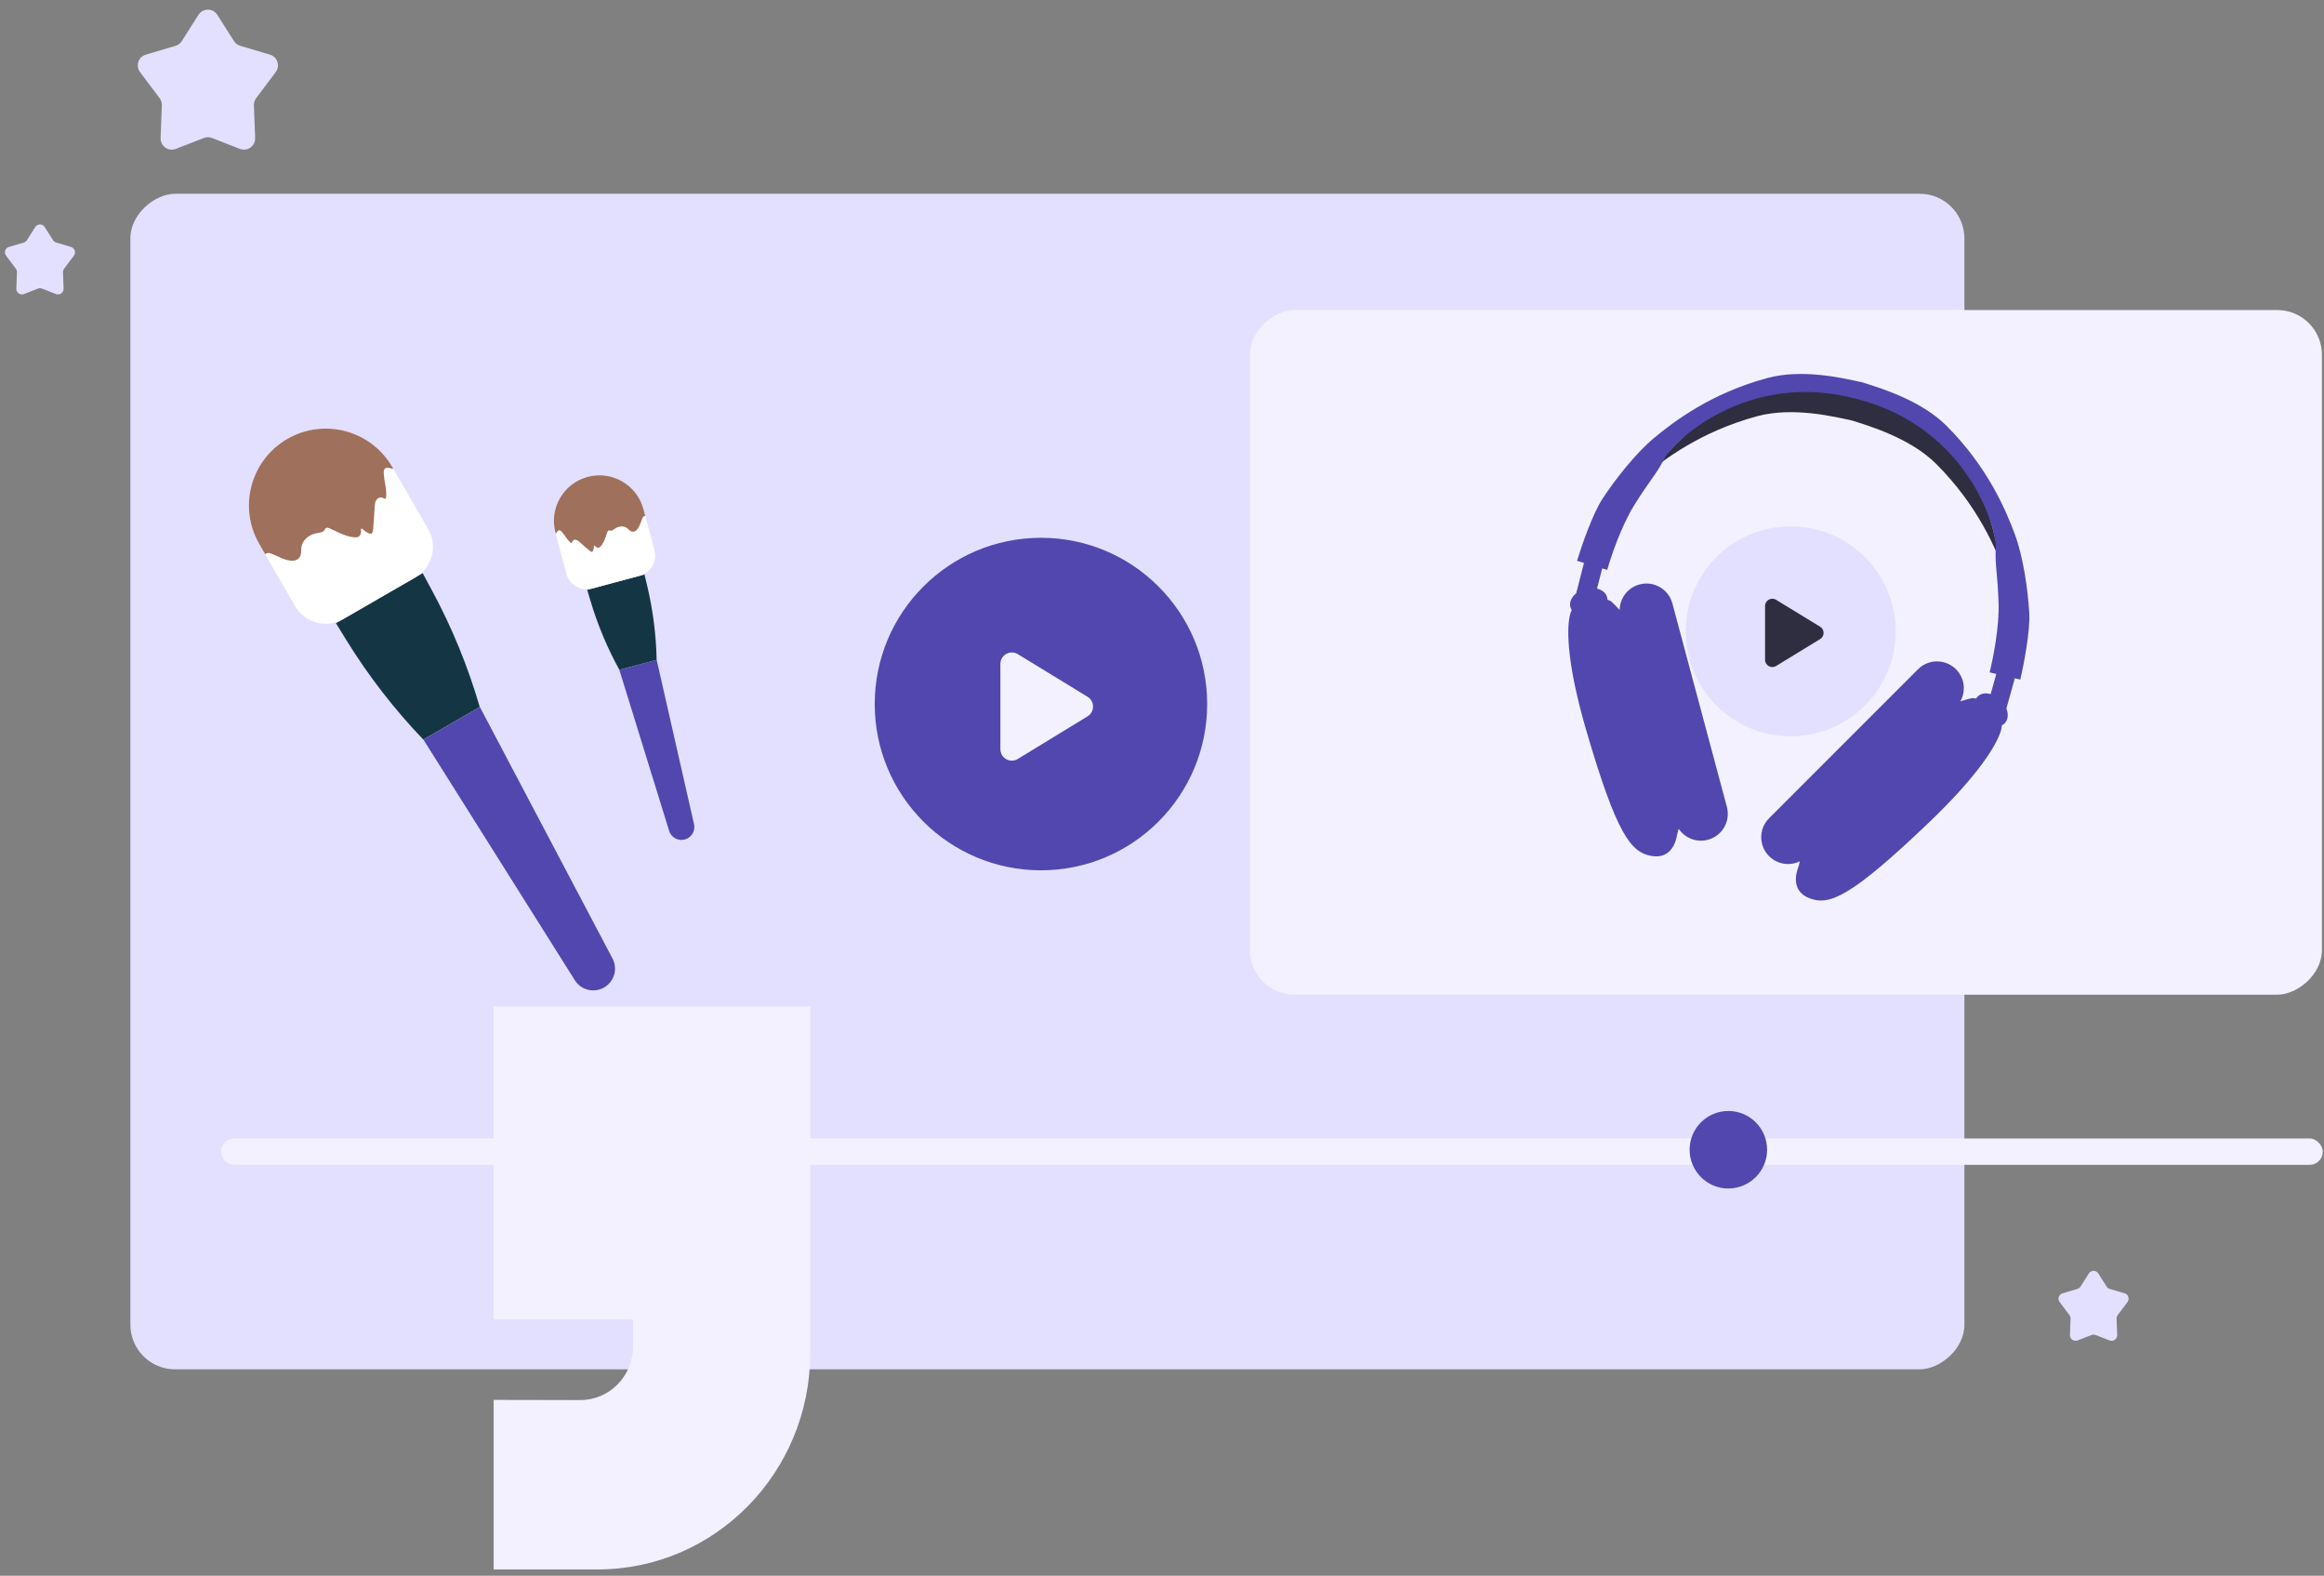
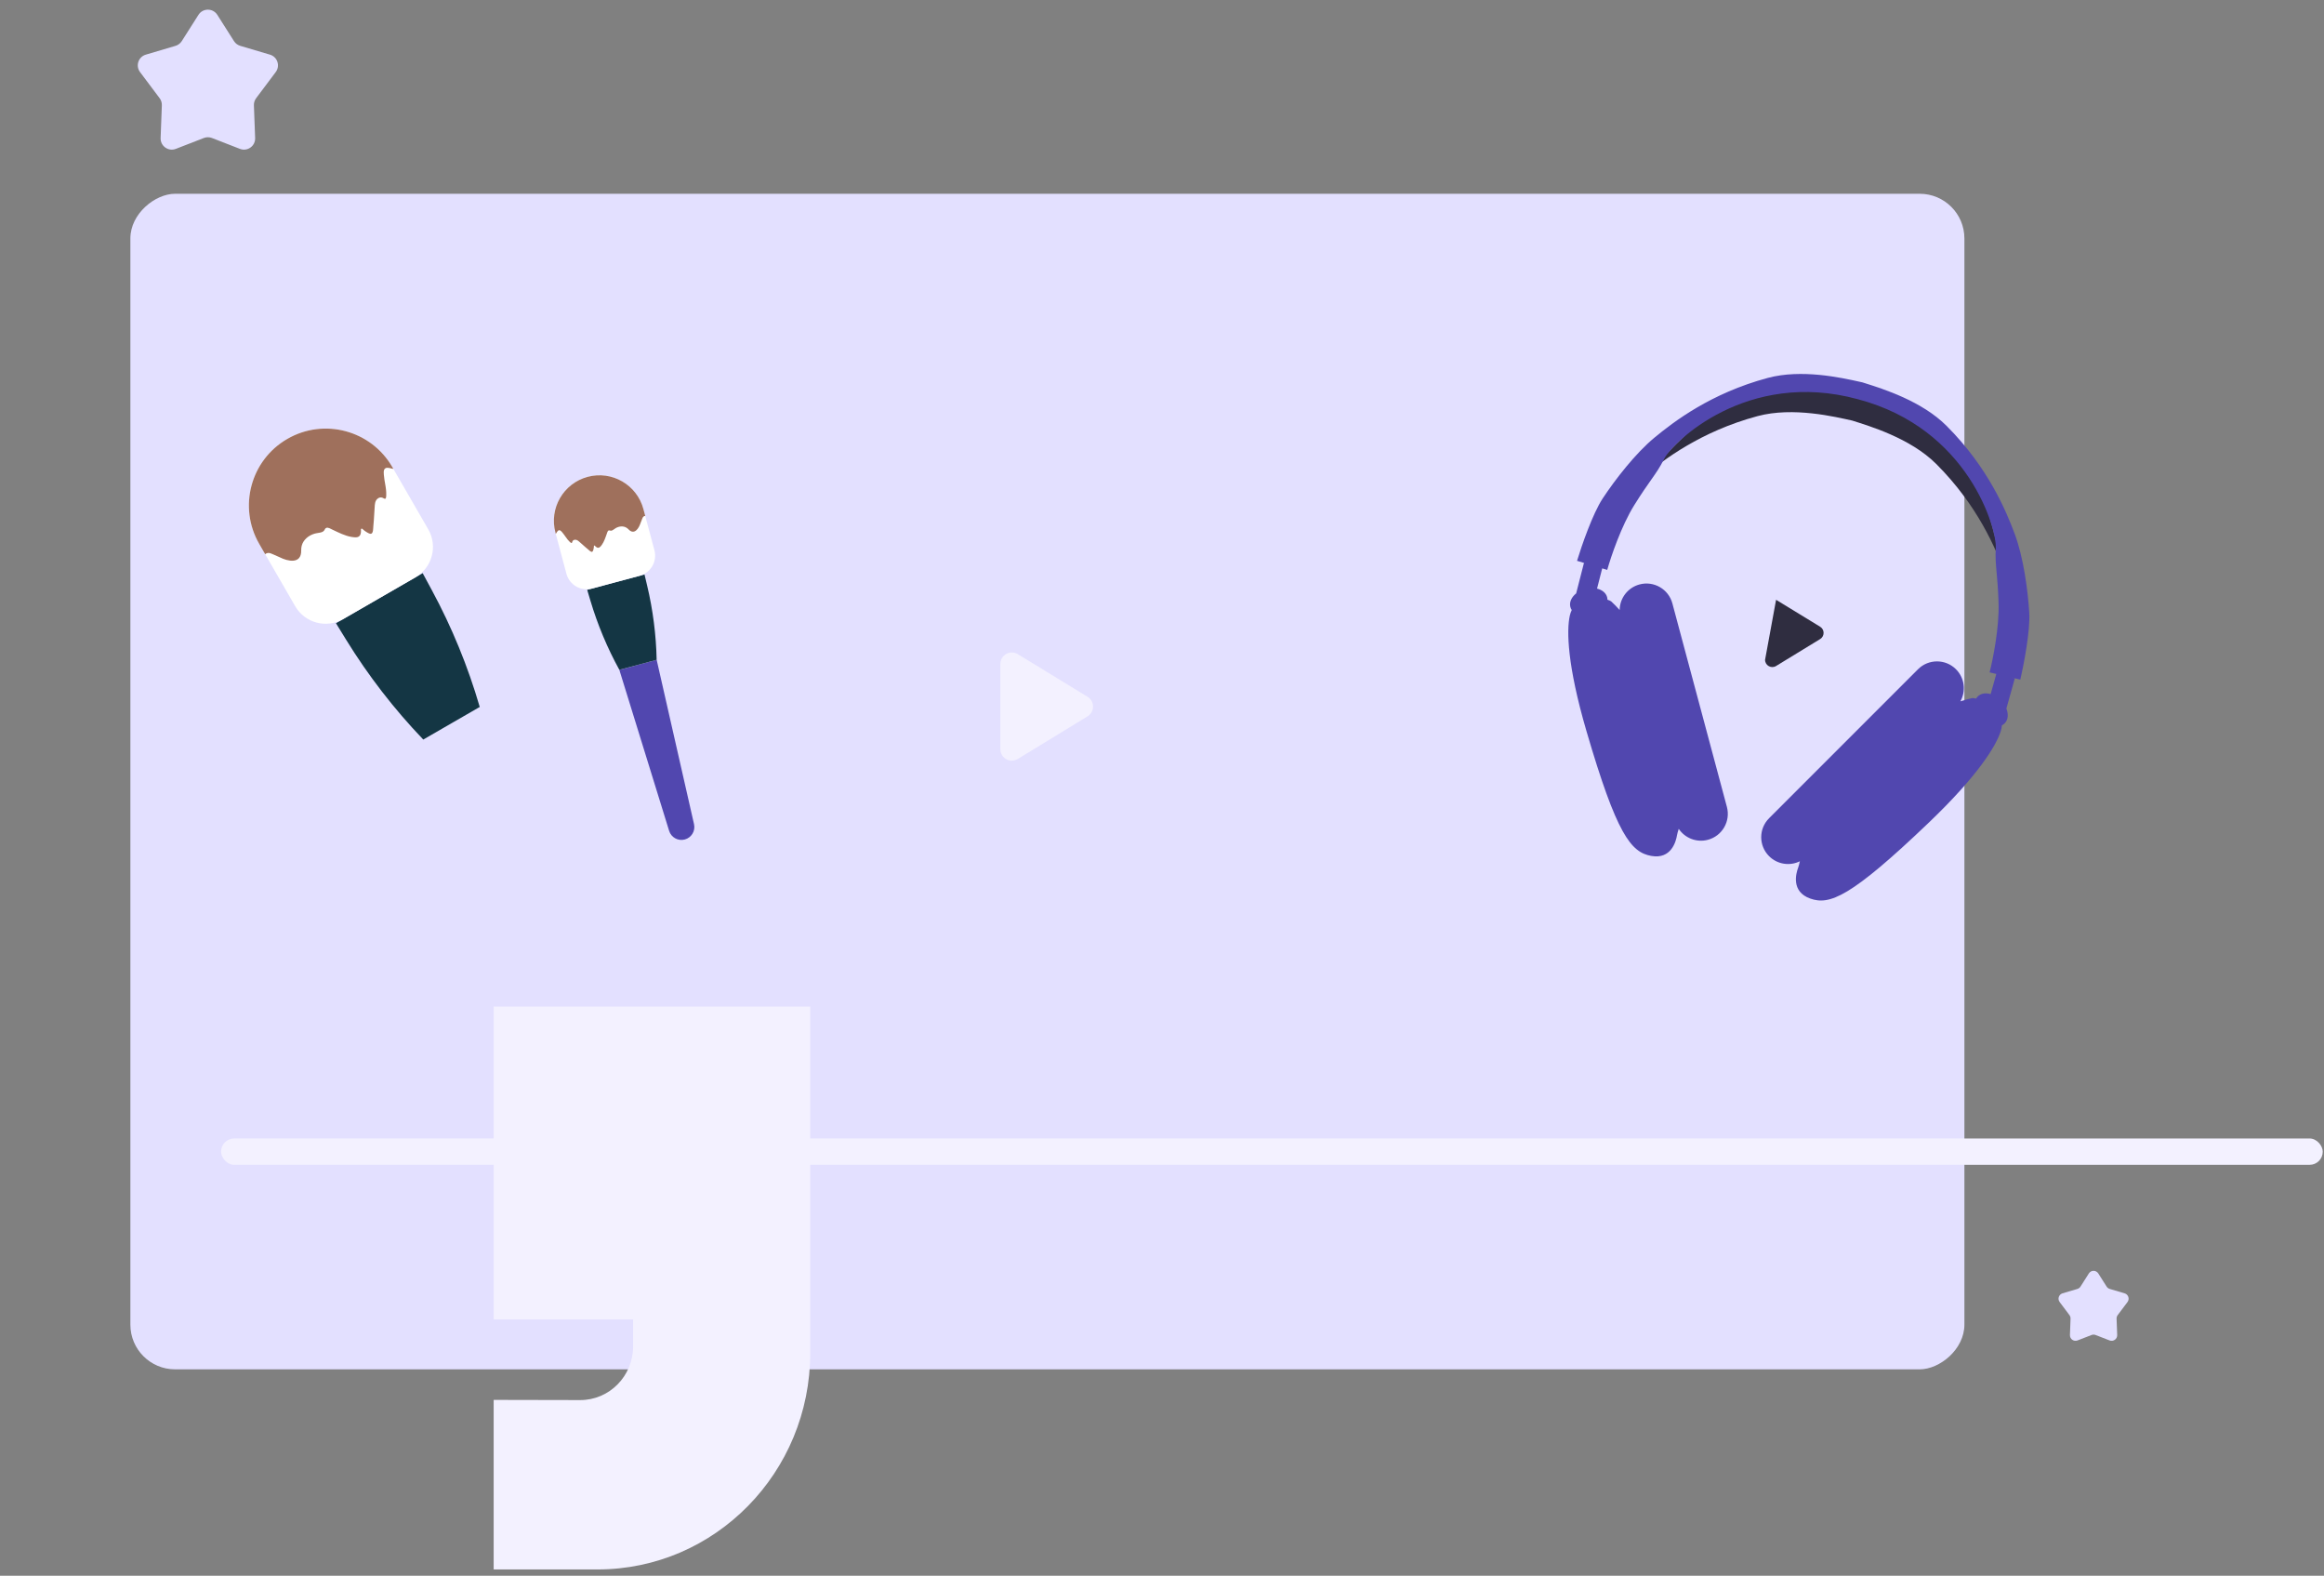
<svg xmlns="http://www.w3.org/2000/svg" width="208" height="141" viewBox="0 0 208 141" fill="none">
  <rect x="0" y="0" width="208" height="141" fill="#808080" stroke="none" />
  <rect x="175.816" y="17.339" width="105.193" height="164.147" rx="4" transform="rotate(90 175.816 17.339)" fill="#E3E0FF" />
-   <rect x="207.814" y="27.743" width="61.266" height="95.945" rx="4" transform="rotate(90 207.814 27.743)" fill="#F3F1FF" />
  <rect x="19.785" y="101.873" width="188.103" height="2.361" rx="1.181" fill="#F3F1FF" />
-   <circle cx="154.689" cy="102.881" r="3.468" fill="#5147AF" />
-   <circle cx="93.166" cy="63" r="14.877" fill="#5147AF" />
  <path d="M97.337 62.349L91.096 58.535C90.412 58.118 89.535 58.61 89.535 59.411L89.535 67.038C89.535 67.839 90.412 68.331 91.096 67.913L97.337 64.1C97.991 63.7 97.991 62.749 97.337 62.349Z" fill="#F3F1FF" />
-   <path fill-rule="evenodd" clip-rule="evenodd" d="M37.895 66.18L40.421 64.721L42.948 63.262L54.819 85.766C55.308 86.692 54.977 87.838 54.07 88.362C53.163 88.886 52.005 88.599 51.447 87.713L37.895 66.18Z" fill="#5147AF" />
  <path fill-rule="evenodd" clip-rule="evenodd" d="M30.07 55.77L33.95 53.529L37.83 51.289L38.645 52.798C40.443 56.123 41.881 59.63 42.937 63.26L40.41 64.718L37.884 66.177C35.268 63.448 32.95 60.449 30.969 57.23L30.07 55.77Z" fill="#143644" />
  <path fill-rule="evenodd" clip-rule="evenodd" d="M23.2 48.667C21.301 45.378 22.428 41.173 25.717 39.274C29.006 37.375 33.212 38.502 35.111 41.791L38.329 47.365C39.199 48.871 38.683 50.797 37.176 51.667L33.948 53.53L30.72 55.394C29.214 56.264 27.288 55.748 26.418 54.241L23.2 48.667Z" fill="white" />
  <path fill-rule="evenodd" clip-rule="evenodd" d="M35.209 41.961L35.181 41.955C35.135 41.945 35.089 41.933 35.042 41.922C34.921 41.892 34.797 41.861 34.675 41.858C34.531 41.854 34.412 41.926 34.37 42.068C34.334 42.188 34.344 42.328 34.353 42.455C34.354 42.467 34.355 42.479 34.356 42.491C34.366 42.64 34.386 42.789 34.409 42.937C34.425 43.04 34.443 43.143 34.462 43.246C34.496 43.44 34.53 43.633 34.55 43.829C34.566 43.977 34.574 44.127 34.569 44.276C34.568 44.286 34.568 44.298 34.568 44.312C34.566 44.425 34.562 44.658 34.437 44.632C34.398 44.624 34.361 44.604 34.326 44.584C34.31 44.576 34.295 44.568 34.28 44.56C34.222 44.532 34.163 44.512 34.098 44.51C33.977 44.506 33.862 44.562 33.773 44.64C33.56 44.827 33.545 45.133 33.532 45.401C33.531 45.414 33.53 45.428 33.529 45.441C33.511 45.805 33.488 46.169 33.46 46.532C33.445 46.733 33.428 46.934 33.41 47.134C33.407 47.171 33.405 47.211 33.403 47.251C33.395 47.394 33.386 47.549 33.321 47.67C33.224 47.846 33.028 47.738 32.892 47.663C32.886 47.66 32.88 47.657 32.875 47.654C32.711 47.564 32.561 47.452 32.425 47.321C32.383 47.28 32.305 47.308 32.307 47.37C32.317 47.654 32.302 48.004 31.965 48.069C31.807 48.099 31.632 48.074 31.475 48.048C31.317 48.022 31.175 47.986 31.029 47.941C30.73 47.847 30.444 47.721 30.161 47.588C30.084 47.552 30.008 47.516 29.932 47.479C29.87 47.45 29.809 47.421 29.747 47.392C29.716 47.377 29.685 47.361 29.653 47.345C29.55 47.292 29.441 47.237 29.333 47.221C29.267 47.212 29.203 47.224 29.151 47.266C29.107 47.3 29.082 47.347 29.057 47.395C29.046 47.414 29.036 47.434 29.024 47.453C28.936 47.592 28.764 47.637 28.612 47.666C28.563 47.675 28.513 47.683 28.462 47.691C28.358 47.708 28.253 47.725 28.151 47.755C28.02 47.793 27.892 47.845 27.772 47.91C27.53 48.04 27.315 48.227 27.166 48.461C27.017 48.695 26.955 48.959 26.958 49.232C26.994 50.535 25.718 50.209 25.075 49.884C24.878 49.794 24.68 49.707 24.481 49.621C24.461 49.612 24.44 49.603 24.419 49.594C24.278 49.53 24.128 49.464 23.973 49.48C23.885 49.489 23.796 49.53 23.736 49.596L23.2 48.667C21.301 45.378 22.428 41.172 25.717 39.274C29.006 37.375 33.212 38.502 35.111 41.791L35.209 41.961Z" fill="#9F705C" />
  <path fill-rule="evenodd" clip-rule="evenodd" d="M58.772 59.045L57.102 59.492L55.431 59.94L59.887 74.345C60.07 74.938 60.689 75.28 61.289 75.119C61.888 74.959 62.254 74.353 62.116 73.748L58.772 59.045Z" fill="#5147AF" />
  <path fill-rule="evenodd" clip-rule="evenodd" d="M57.684 51.406L55.119 52.093L52.554 52.781L52.845 53.755C53.485 55.901 54.352 57.974 55.431 59.937L57.101 59.489L58.771 59.042C58.723 56.802 58.438 54.574 57.919 52.395L57.684 51.406Z" fill="#143644" />
  <path fill-rule="evenodd" clip-rule="evenodd" d="M57.584 45.552C57.002 43.378 54.767 42.087 52.593 42.67C50.419 43.253 49.128 45.487 49.711 47.661L50.698 51.346C50.965 52.342 51.989 52.932 52.984 52.666L55.118 52.094L57.252 51.522C58.247 51.255 58.838 50.232 58.571 49.236L57.584 45.552Z" fill="white" />
  <path fill-rule="evenodd" clip-rule="evenodd" d="M49.743 47.775L49.753 47.76C49.768 47.737 49.783 47.713 49.797 47.689C49.836 47.625 49.875 47.56 49.925 47.508C49.983 47.446 50.063 47.426 50.141 47.468C50.206 47.503 50.26 47.566 50.309 47.623C50.314 47.629 50.319 47.634 50.324 47.64C50.382 47.706 50.436 47.777 50.488 47.849C50.525 47.898 50.56 47.949 50.596 48C50.663 48.096 50.729 48.191 50.803 48.282C50.858 48.35 50.918 48.416 50.983 48.477C50.987 48.481 50.992 48.486 50.998 48.491C51.046 48.538 51.145 48.634 51.187 48.571C51.2 48.551 51.207 48.527 51.214 48.504C51.216 48.494 51.219 48.484 51.223 48.475C51.235 48.439 51.252 48.406 51.278 48.378C51.327 48.325 51.399 48.3 51.469 48.296C51.636 48.285 51.771 48.407 51.889 48.514C51.895 48.519 51.9 48.524 51.906 48.529C52.067 48.674 52.228 48.817 52.392 48.958C52.483 49.035 52.574 49.112 52.665 49.189C52.682 49.203 52.7 49.219 52.718 49.235C52.781 49.291 52.85 49.353 52.928 49.376C53.042 49.409 53.079 49.282 53.105 49.193C53.106 49.19 53.107 49.186 53.108 49.183C53.139 49.076 53.155 48.966 53.157 48.855C53.157 48.82 53.202 48.798 53.227 48.825C53.342 48.949 53.495 49.089 53.663 48.975C53.742 48.921 53.805 48.838 53.86 48.761C53.915 48.684 53.959 48.609 54.002 48.529C54.088 48.365 54.155 48.191 54.218 48.017C54.235 47.97 54.251 47.923 54.268 47.876C54.282 47.838 54.295 47.8 54.309 47.762C54.316 47.743 54.322 47.723 54.329 47.703C54.35 47.638 54.372 47.569 54.411 47.517C54.434 47.485 54.467 47.463 54.506 47.459C54.538 47.456 54.569 47.465 54.599 47.474C54.612 47.478 54.624 47.481 54.637 47.484C54.733 47.506 54.823 47.453 54.899 47.401C54.924 47.384 54.948 47.367 54.973 47.349C55.023 47.312 55.074 47.275 55.13 47.245C55.201 47.206 55.276 47.174 55.353 47.151C55.51 47.104 55.678 47.092 55.839 47.128C55.999 47.164 56.136 47.248 56.248 47.364C56.779 47.925 57.178 47.254 57.311 46.848C57.356 46.728 57.403 46.608 57.45 46.489C57.454 46.477 57.459 46.465 57.464 46.452C57.497 46.366 57.532 46.275 57.603 46.217C57.644 46.184 57.698 46.164 57.751 46.167L57.586 45.552C57.004 43.378 54.769 42.087 52.595 42.67C50.421 43.253 49.13 45.487 49.713 47.661L49.743 47.775Z" fill="#9F705C" />
  <path d="M173.298 41.519C177.032 45.253 178.637 49.141 179.408 51.209C178.637 49.141 177.795 42.405 174.061 38.671C171.727 36.337 167.994 35.251 166.532 34.784C165.032 34.457 161.259 33.532 158.07 34.386C152.969 35.752 148.872 41.166 147.17 42.571C148.872 41.166 152.206 38.601 157.307 37.234C160.496 36.38 164.269 37.305 165.769 37.632C167.231 38.099 170.964 39.185 173.298 41.519Z" fill="#2F2D40" />
  <path fill-rule="evenodd" clip-rule="evenodd" d="M178.071 60.165C178.369 59.003 178.947 56.129 178.873 53.932C178.832 52.699 178.759 51.895 178.7 51.242C178.627 50.438 178.575 49.862 178.626 48.994C178.719 47.42 176.247 38.346 166.279 35.723C156.335 33.011 149.66 39.634 148.954 41.043C148.564 41.82 148.231 42.294 147.766 42.953C147.388 43.49 146.923 44.149 146.271 45.196C145.108 47.062 144.172 49.84 143.849 50.996L143.399 50.86L142.936 52.67C143.389 52.78 143.735 53.053 143.838 53.436C143.858 53.511 143.868 53.588 143.868 53.664C144.037 53.716 144.159 53.774 144.213 53.824C144.474 54.068 144.729 54.319 144.96 54.586C144.972 53.537 145.676 52.582 146.739 52.297C148.02 51.954 149.336 52.714 149.679 53.994L154.559 72.205C154.902 73.486 154.142 74.802 152.862 75.145C151.845 75.418 150.805 74.994 150.249 74.167L150.239 74.198C150.18 74.385 150.121 74.57 150.091 74.75C150.005 75.27 149.588 76.918 147.783 76.588C145.977 76.259 144.702 74.703 141.984 65.401C140.272 59.545 140.202 56.436 140.497 55.097C140.536 54.922 140.594 54.749 140.672 54.586C140.617 54.504 140.576 54.414 140.55 54.317C140.435 53.891 140.651 53.432 141.068 53.098L141.765 50.377L141.93 50.419L141.147 50.184C141.538 48.889 142.545 45.959 143.445 44.598C144.57 42.895 146.384 40.557 148.086 39.152C149.788 37.747 153.121 35.182 158.222 33.816C161.237 33.008 164.775 33.791 166.419 34.156C166.514 34.177 166.602 34.196 166.684 34.214C166.763 34.239 166.85 34.267 166.942 34.296C168.549 34.803 172.006 35.894 174.213 38.1C177.947 41.834 179.552 45.723 180.324 47.79C181.095 49.858 181.496 52.79 181.62 54.827C181.718 56.456 181.126 59.497 180.817 60.813L180.052 60.633L180.326 60.71L179.572 63.403C179.772 63.905 179.731 64.415 179.416 64.73C179.344 64.802 179.262 64.86 179.172 64.904C179.157 65.083 179.121 65.262 179.067 65.432C178.654 66.739 177.038 69.397 172.628 73.612C165.623 80.309 163.74 81.019 162.012 80.402C160.284 79.784 160.747 78.149 160.932 77.655C160.996 77.484 161.038 77.295 161.08 77.104L161.088 77.07C160.192 77.509 159.079 77.356 158.334 76.612C157.396 75.674 157.396 74.154 158.334 73.217L171.665 59.885C172.603 58.948 174.122 58.948 175.06 59.885C175.838 60.664 175.97 61.845 175.455 62.759C175.79 62.643 176.137 62.552 176.485 62.472C176.558 62.455 176.694 62.467 176.868 62.507C176.907 62.44 176.954 62.379 177.009 62.323C177.289 62.044 177.722 61.98 178.166 62.109L178.67 60.307L178.071 60.165Z" fill="#5147AF" />
  <circle cx="160.268" cy="56.492" r="9.398" fill="#E3E0FF" />
-   <path d="M162.903 56.08L158.961 53.671C158.529 53.407 157.975 53.718 157.975 54.224L157.975 59.042C157.975 59.548 158.529 59.859 158.961 59.595L162.903 57.186C163.317 56.933 163.317 56.333 162.903 56.08Z" fill="#2F2D40" />
+   <path d="M162.903 56.08L158.961 53.671L157.975 59.042C157.975 59.548 158.529 59.859 158.961 59.595L162.903 57.186C163.317 56.933 163.317 56.333 162.903 56.08Z" fill="#2F2D40" />
  <path d="M21.503 4.102C21.271 4.033 21.072 3.883 20.942 3.679L19.45 1.329C19.057 0.711 18.154 0.711 17.762 1.329L16.269 3.679C16.139 3.883 15.941 4.033 15.709 4.102L13.049 4.89C12.381 5.088 12.115 5.891 12.533 6.449L14.287 8.787C14.425 8.971 14.495 9.196 14.486 9.425L14.376 12.351C14.349 13.07 15.067 13.581 15.738 13.321L18.244 12.348C18.477 12.258 18.735 12.258 18.968 12.348L21.474 13.321C22.144 13.581 22.862 13.07 22.835 12.351L22.725 9.425C22.716 9.196 22.787 8.971 22.924 8.787L24.678 6.449C25.097 5.891 24.831 5.088 24.163 4.89L21.503 4.102Z" fill="#E3E0FF" />
-   <path d="M5.026 21.702C4.91 21.668 4.81 21.593 4.746 21.491L3.999 20.316C3.803 20.007 3.352 20.007 3.155 20.316L2.409 21.491C2.344 21.593 2.245 21.668 2.129 21.702L0.799 22.096C0.465 22.195 0.332 22.597 0.541 22.876L1.418 24.045C1.487 24.137 1.522 24.249 1.518 24.364L1.463 25.827C1.449 26.186 1.808 26.442 2.143 26.312L3.396 25.825C3.513 25.78 3.642 25.78 3.758 25.825L5.011 26.312C5.347 26.442 5.705 26.186 5.692 25.827L5.637 24.364C5.633 24.249 5.668 24.137 5.737 24.045L6.614 22.876C6.823 22.597 6.69 22.195 6.356 22.096L5.026 21.702Z" fill="#E3E0FF" />
  <path d="M188.825 115.336C188.709 115.301 188.609 115.226 188.544 115.124L187.798 113.949C187.602 113.64 187.15 113.64 186.954 113.949L186.208 115.124C186.143 115.226 186.043 115.301 185.928 115.336L184.598 115.73C184.264 115.829 184.131 116.23 184.34 116.509L185.217 117.678C185.286 117.77 185.321 117.883 185.316 117.997L185.261 119.46C185.248 119.82 185.607 120.075 185.942 119.945L187.195 119.459C187.312 119.413 187.441 119.413 187.557 119.459L188.81 119.945C189.145 120.075 189.504 119.82 189.491 119.46L189.436 117.997C189.431 117.883 189.467 117.77 189.535 117.678L190.413 116.509C190.622 116.23 190.489 115.829 190.155 115.73L188.825 115.336Z" fill="#E3E0FF" />
  <path d="M72.517 90.067V121.064C72.517 131.763 63.997 140.437 53.487 140.437L44.184 140.437V125.266C44.983 125.273 49.017 125.279 51.929 125.282C54.548 125.285 56.665 123.131 56.665 120.465V118.066H44.184V90.067H72.517Z" fill="#F3F1FF" />
</svg>